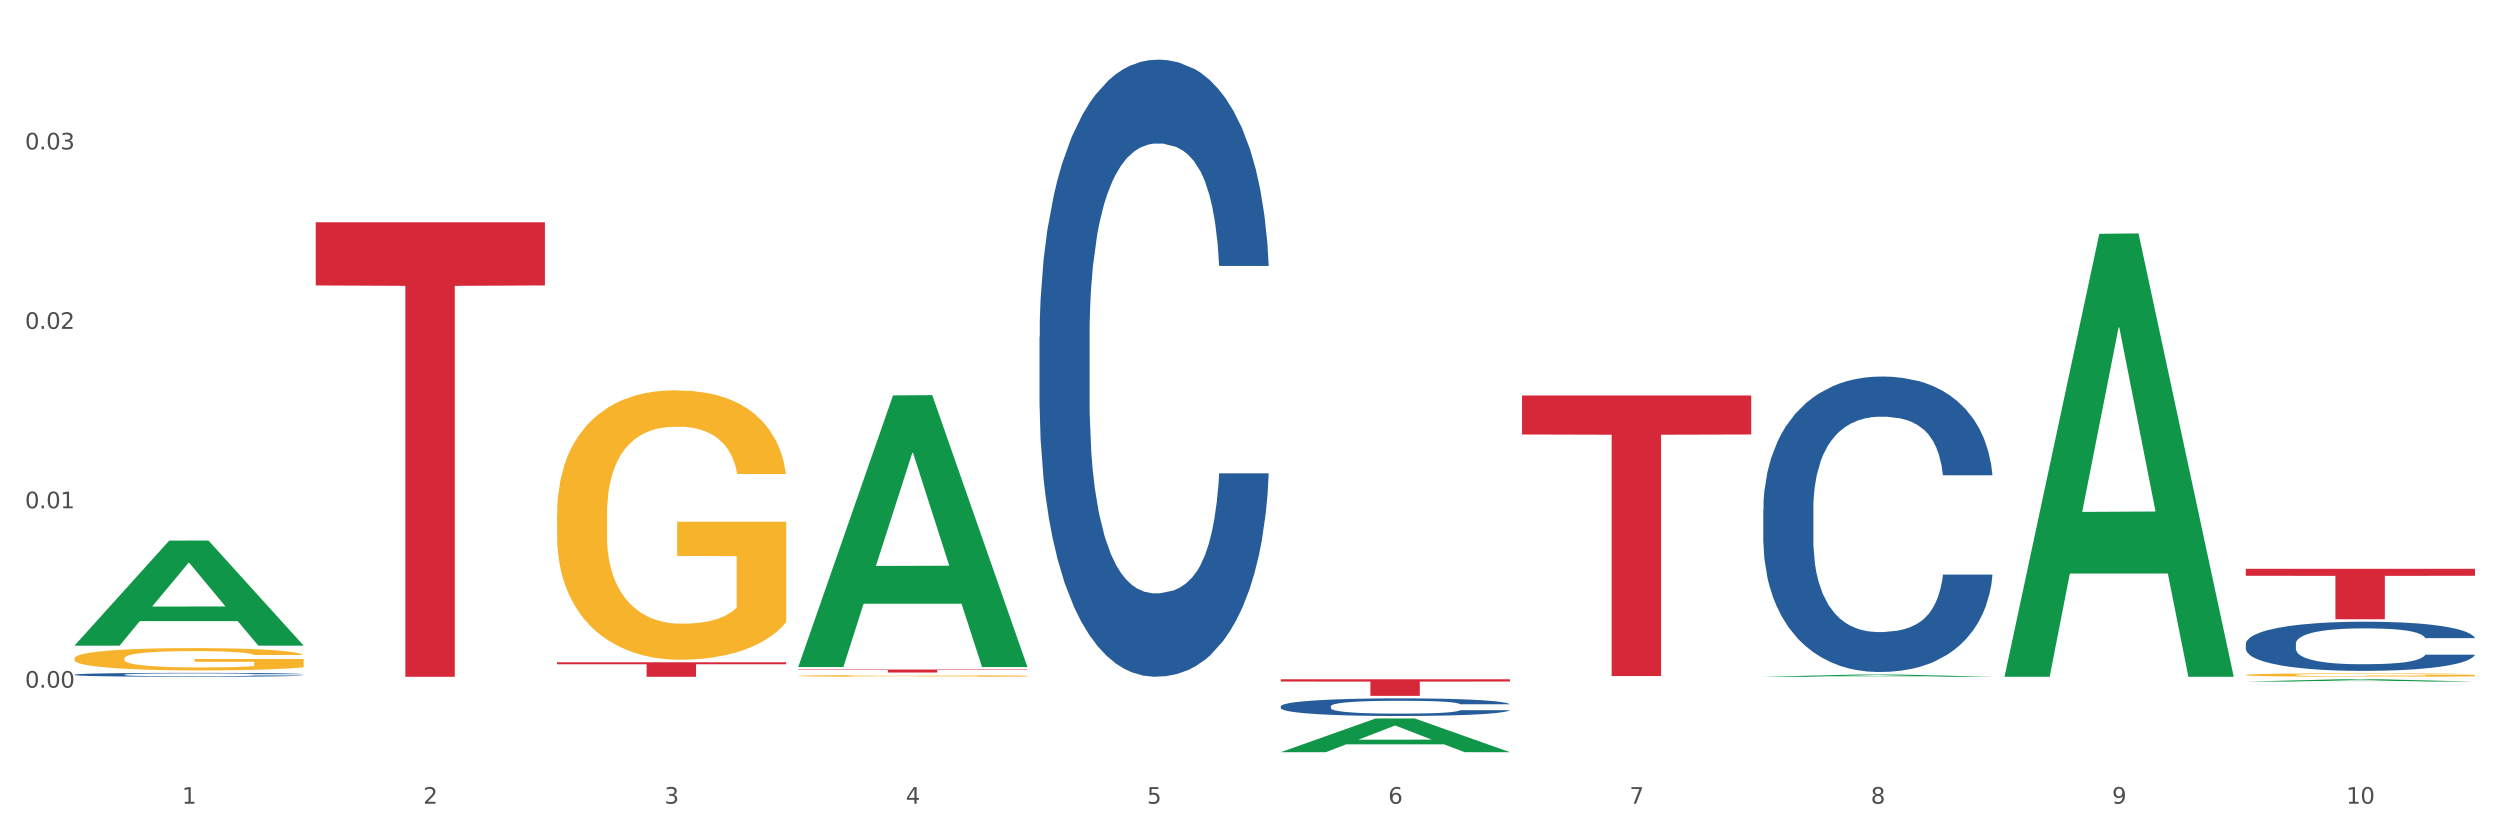
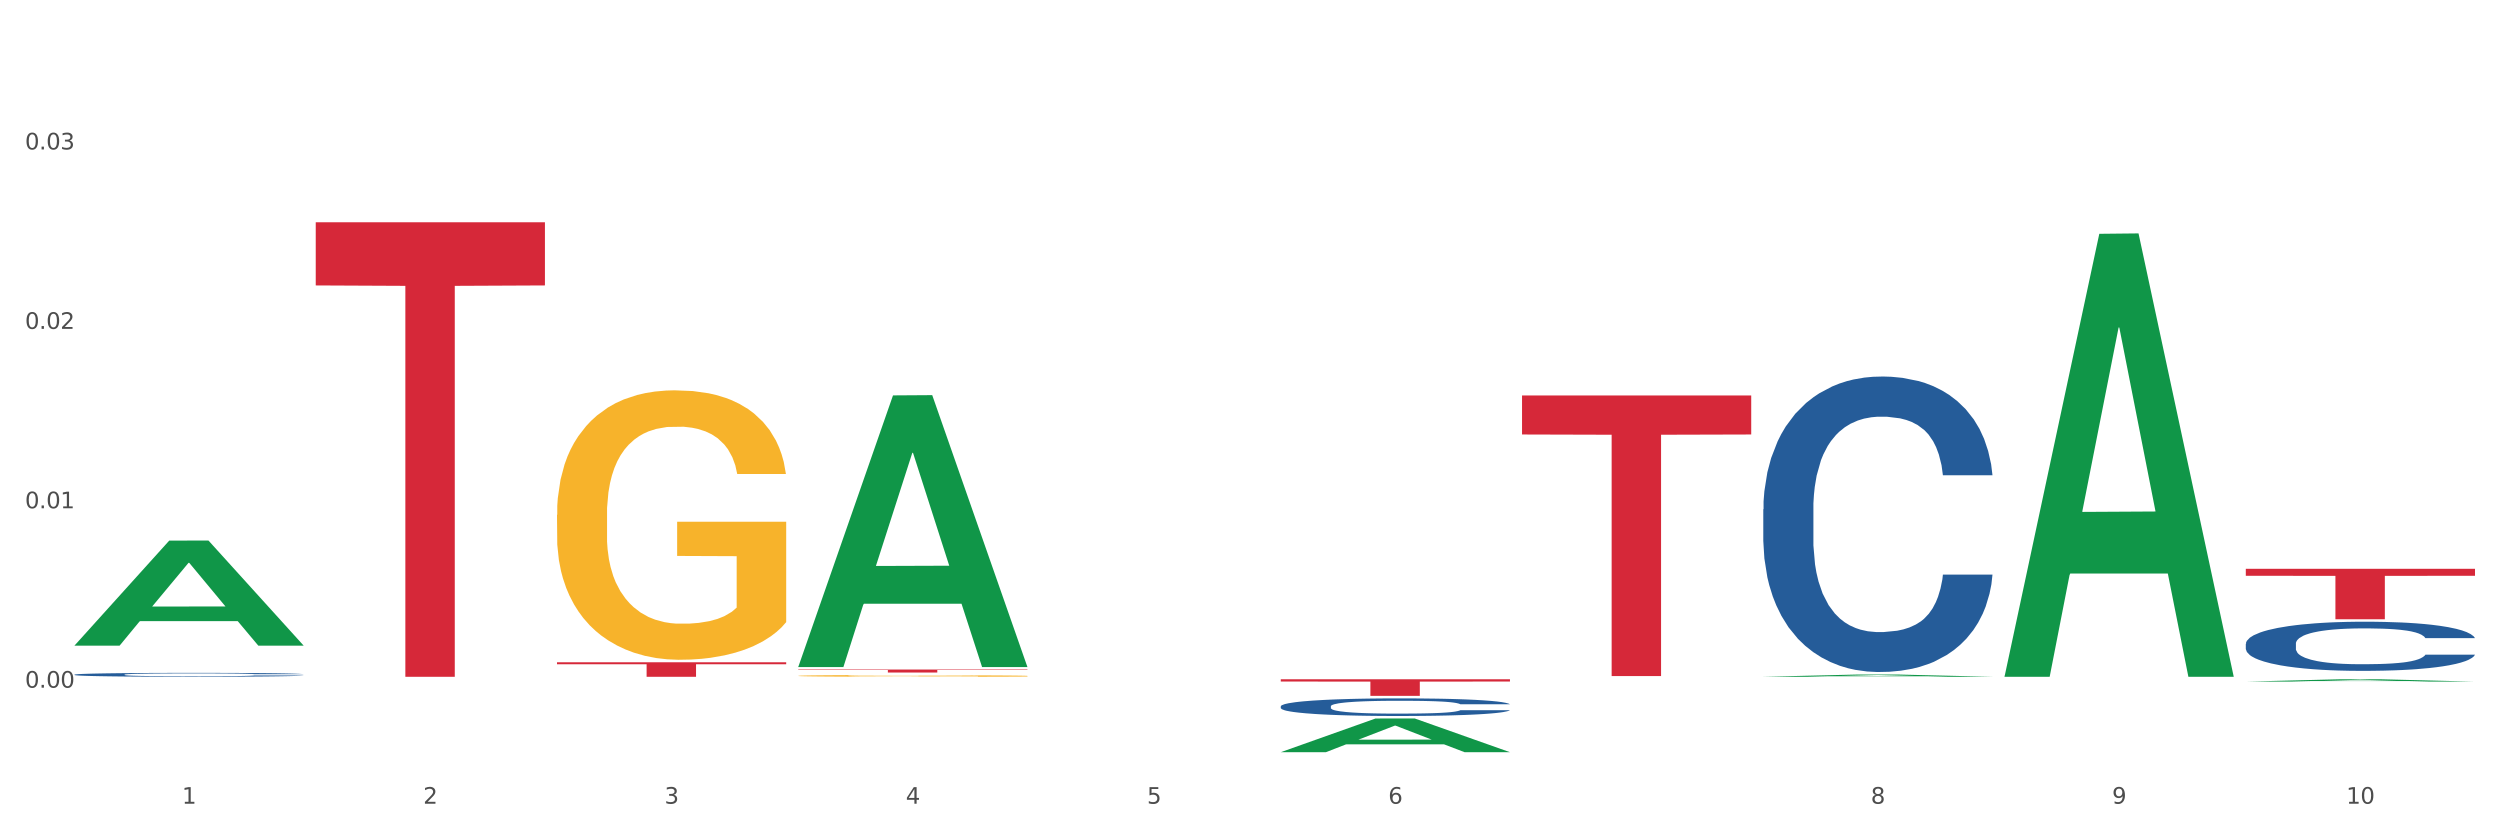
<svg xmlns="http://www.w3.org/2000/svg" xmlns:xlink="http://www.w3.org/1999/xlink" width="1080pt" height="360pt" viewBox="0 0 1080 360" version="1.1">
  <rect x="0" y="0" width="1080" height="360" fill="#333333" stroke="none" />
  <defs>
    <style type="text/css">*{stroke-linejoin: round; stroke-linecap: butt}</style>
  </defs>
  <g id="figure_1">
    <g id="patch_1">
      <path d="M 0 360  L 1080 360  L 1080 0  L 0 0  z " style="fill: #ffffff; stroke: #ffffff; stroke-linejoin: miter" />
    </g>
    <g id="axes_1">
      <g id="matplotlib.axis_1">
        <g id="xtick_1">
          <g id="text_1">
            <g style="fill: #4d4d4d" transform="translate(78.627 347.204) scale(0.096 -0.096)">
              <defs>
                <path id="DejaVuSans-31" d="M 794 531  L 1825 531  L 1825 4091  L 703 3866  L 703 4441  L 1819 4666  L 2450 4666  L 2450 531  L 3481 531  L 3481 0  L 794 0  L 794 531  z " transform="scale(0.016)" />
              </defs>
              <use xlink:href="#DejaVuSans-31" />
            </g>
          </g>
        </g>
        <g id="xtick_2">
          <g id="text_2">
            <g style="fill: #4d4d4d" transform="translate(182.851 347.204) scale(0.096 -0.096)">
              <defs>
                <path id="DejaVuSans-32" d="M 1228 531  L 3431 531  L 3431 0  L 469 0  L 469 531  Q 828 903 1448 1529  Q 2069 2156 2228 2338  Q 2531 2678 2651 2914  Q 2772 3150 2772 3378  Q 2772 3750 2511 3984  Q 2250 4219 1831 4219  Q 1534 4219 1204 4116  Q 875 4013 500 3803  L 500 4441  Q 881 4594 1212 4672  Q 1544 4750 1819 4750  Q 2544 4750 2975 4387  Q 3406 4025 3406 3419  Q 3406 3131 3298 2873  Q 3191 2616 2906 2266  Q 2828 2175 2409 1742  Q 1991 1309 1228 531  z " transform="scale(0.016)" />
              </defs>
              <use xlink:href="#DejaVuSans-32" />
            </g>
          </g>
        </g>
        <g id="xtick_3">
          <g id="text_3">
            <g style="fill: #4d4d4d" transform="translate(287.074 347.204) scale(0.096 -0.096)">
              <defs>
                <path id="DejaVuSans-33" d="M 2597 2516  Q 3050 2419 3304 2112  Q 3559 1806 3559 1356  Q 3559 666 3084 287  Q 2609 -91 1734 -91  Q 1441 -91 1130 -33  Q 819 25 488 141  L 488 750  Q 750 597 1062 519  Q 1375 441 1716 441  Q 2309 441 2620 675  Q 2931 909 2931 1356  Q 2931 1769 2642 2001  Q 2353 2234 1838 2234  L 1294 2234  L 1294 2753  L 1863 2753  Q 2328 2753 2575 2939  Q 2822 3125 2822 3475  Q 2822 3834 2567 4026  Q 2313 4219 1838 4219  Q 1578 4219 1281 4162  Q 984 4106 628 3988  L 628 4550  Q 988 4650 1302 4700  Q 1616 4750 1894 4750  Q 2613 4750 3031 4423  Q 3450 4097 3450 3541  Q 3450 3153 3228 2886  Q 3006 2619 2597 2516  z " transform="scale(0.016)" />
              </defs>
              <use xlink:href="#DejaVuSans-33" />
            </g>
          </g>
        </g>
        <g id="xtick_4">
          <g id="text_4">
            <g style="fill: #4d4d4d" transform="translate(391.298 347.204) scale(0.096 -0.096)">
              <defs>
                <path id="DejaVuSans-34" d="M 2419 4116  L 825 1625  L 2419 1625  L 2419 4116  z M 2253 4666  L 3047 4666  L 3047 1625  L 3713 1625  L 3713 1100  L 3047 1100  L 3047 0  L 2419 0  L 2419 1100  L 313 1100  L 313 1709  L 2253 4666  z " transform="scale(0.016)" />
              </defs>
              <use xlink:href="#DejaVuSans-34" />
            </g>
          </g>
        </g>
        <g id="xtick_5">
          <g id="text_5">
            <g style="fill: #4d4d4d" transform="translate(495.522 347.204) scale(0.096 -0.096)">
              <defs>
                <path id="DejaVuSans-35" d="M 691 4666  L 3169 4666  L 3169 4134  L 1269 4134  L 1269 2991  Q 1406 3038 1543 3061  Q 1681 3084 1819 3084  Q 2600 3084 3056 2656  Q 3513 2228 3513 1497  Q 3513 744 3044 326  Q 2575 -91 1722 -91  Q 1428 -91 1123 -41  Q 819 9 494 109  L 494 744  Q 775 591 1075 516  Q 1375 441 1709 441  Q 2250 441 2565 725  Q 2881 1009 2881 1497  Q 2881 1984 2565 2268  Q 2250 2553 1709 2553  Q 1456 2553 1204 2497  Q 953 2441 691 2322  L 691 4666  z " transform="scale(0.016)" />
              </defs>
              <use xlink:href="#DejaVuSans-35" />
            </g>
          </g>
        </g>
        <g id="xtick_6">
          <g id="text_6">
            <g style="fill: #4d4d4d" transform="translate(599.745 347.204) scale(0.096 -0.096)">
              <defs>
                <path id="DejaVuSans-36" d="M 2113 2584  Q 1688 2584 1439 2293  Q 1191 2003 1191 1497  Q 1191 994 1439 701  Q 1688 409 2113 409  Q 2538 409 2786 701  Q 3034 994 3034 1497  Q 3034 2003 2786 2293  Q 2538 2584 2113 2584  z M 3366 4563  L 3366 3988  Q 3128 4100 2886 4159  Q 2644 4219 2406 4219  Q 1781 4219 1451 3797  Q 1122 3375 1075 2522  Q 1259 2794 1537 2939  Q 1816 3084 2150 3084  Q 2853 3084 3261 2657  Q 3669 2231 3669 1497  Q 3669 778 3244 343  Q 2819 -91 2113 -91  Q 1303 -91 875 529  Q 447 1150 447 2328  Q 447 3434 972 4092  Q 1497 4750 2381 4750  Q 2619 4750 2861 4703  Q 3103 4656 3366 4563  z " transform="scale(0.016)" />
              </defs>
              <use xlink:href="#DejaVuSans-36" />
            </g>
          </g>
        </g>
        <g id="xtick_7">
          <g id="text_7">
            <g style="fill: #4d4d4d" transform="translate(703.969 347.204) scale(0.096 -0.096)">
              <defs>
-                 <path id="DejaVuSans-37" d="M 525 4666  L 3525 4666  L 3525 4397  L 1831 0  L 1172 0  L 2766 4134  L 525 4134  L 525 4666  z " transform="scale(0.016)" />
-               </defs>
+                 </defs>
              <use xlink:href="#DejaVuSans-37" />
            </g>
          </g>
        </g>
        <g id="xtick_8">
          <g id="text_8">
            <g style="fill: #4d4d4d" transform="translate(808.193 347.204) scale(0.096 -0.096)">
              <defs>
                <path id="DejaVuSans-38" d="M 2034 2216  Q 1584 2216 1326 1975  Q 1069 1734 1069 1313  Q 1069 891 1326 650  Q 1584 409 2034 409  Q 2484 409 2743 651  Q 3003 894 3003 1313  Q 3003 1734 2745 1975  Q 2488 2216 2034 2216  z M 1403 2484  Q 997 2584 770 2862  Q 544 3141 544 3541  Q 544 4100 942 4425  Q 1341 4750 2034 4750  Q 2731 4750 3128 4425  Q 3525 4100 3525 3541  Q 3525 3141 3298 2862  Q 3072 2584 2669 2484  Q 3125 2378 3379 2068  Q 3634 1759 3634 1313  Q 3634 634 3220 271  Q 2806 -91 2034 -91  Q 1263 -91 848 271  Q 434 634 434 1313  Q 434 1759 690 2068  Q 947 2378 1403 2484  z M 1172 3481  Q 1172 3119 1398 2916  Q 1625 2713 2034 2713  Q 2441 2713 2670 2916  Q 2900 3119 2900 3481  Q 2900 3844 2670 4047  Q 2441 4250 2034 4250  Q 1625 4250 1398 4047  Q 1172 3844 1172 3481  z " transform="scale(0.016)" />
              </defs>
              <use xlink:href="#DejaVuSans-38" />
            </g>
          </g>
        </g>
        <g id="xtick_9">
          <g id="text_9">
            <g style="fill: #4d4d4d" transform="translate(912.416 347.204) scale(0.096 -0.096)">
              <defs>
                <path id="DejaVuSans-39" d="M 703 97  L 703 672  Q 941 559 1184 500  Q 1428 441 1663 441  Q 2288 441 2617 861  Q 2947 1281 2994 2138  Q 2813 1869 2534 1725  Q 2256 1581 1919 1581  Q 1219 1581 811 2004  Q 403 2428 403 3163  Q 403 3881 828 4315  Q 1253 4750 1959 4750  Q 2769 4750 3195 4129  Q 3622 3509 3622 2328  Q 3622 1225 3098 567  Q 2575 -91 1691 -91  Q 1453 -91 1209 -44  Q 966 3 703 97  z M 1959 2075  Q 2384 2075 2632 2365  Q 2881 2656 2881 3163  Q 2881 3666 2632 3958  Q 2384 4250 1959 4250  Q 1534 4250 1286 3958  Q 1038 3666 1038 3163  Q 1038 2656 1286 2365  Q 1534 2075 1959 2075  z " transform="scale(0.016)" />
              </defs>
              <use xlink:href="#DejaVuSans-39" />
            </g>
          </g>
        </g>
        <g id="xtick_10">
          <g id="text_10">
            <g style="fill: #4d4d4d" transform="translate(1013.586 347.204) scale(0.096 -0.096)">
              <defs>
                <path id="DejaVuSans-30" d="M 2034 4250  Q 1547 4250 1301 3770  Q 1056 3291 1056 2328  Q 1056 1369 1301 889  Q 1547 409 2034 409  Q 2525 409 2770 889  Q 3016 1369 3016 2328  Q 3016 3291 2770 3770  Q 2525 4250 2034 4250  z M 2034 4750  Q 2819 4750 3233 4129  Q 3647 3509 3647 2328  Q 3647 1150 3233 529  Q 2819 -91 2034 -91  Q 1250 -91 836 529  Q 422 1150 422 2328  Q 422 3509 836 4129  Q 1250 4750 2034 4750  z " transform="scale(0.016)" />
              </defs>
              <use xlink:href="#DejaVuSans-31" />
              <use xlink:href="#DejaVuSans-30" transform="translate(63.623 0)" />
            </g>
          </g>
        </g>
        <g id="xtick_11" />
        <g id="xtick_12" />
        <g id="xtick_13" />
        <g id="xtick_14" />
        <g id="xtick_15" />
        <g id="xtick_16" />
        <g id="xtick_17" />
        <g id="xtick_18" />
        <g id="xtick_19" />
      </g>
      <g id="matplotlib.axis_2">
        <g id="ytick_1">
          <g id="text_11">
            <g style="fill: #4d4d4d" transform="translate(10.8 297.082) scale(0.096 -0.096)">
              <defs>
                <path id="DejaVuSans-2e" d="M 684 794  L 1344 794  L 1344 0  L 684 0  L 684 794  z " transform="scale(0.016)" />
              </defs>
              <use xlink:href="#DejaVuSans-30" />
              <use xlink:href="#DejaVuSans-2e" transform="translate(63.623 0)" />
              <use xlink:href="#DejaVuSans-30" transform="translate(95.41 0)" />
              <use xlink:href="#DejaVuSans-30" transform="translate(159.033 0)" />
            </g>
          </g>
        </g>
        <g id="ytick_2">
          <g id="text_12">
            <g style="fill: #4d4d4d" transform="translate(10.8 219.576) scale(0.096 -0.096)">
              <use xlink:href="#DejaVuSans-30" />
              <use xlink:href="#DejaVuSans-2e" transform="translate(63.623 0)" />
              <use xlink:href="#DejaVuSans-30" transform="translate(95.41 0)" />
              <use xlink:href="#DejaVuSans-31" transform="translate(159.033 0)" />
            </g>
          </g>
        </g>
        <g id="ytick_3">
          <g id="text_13">
            <g style="fill: #4d4d4d" transform="translate(10.8 142.071) scale(0.096 -0.096)">
              <use xlink:href="#DejaVuSans-30" />
              <use xlink:href="#DejaVuSans-2e" transform="translate(63.623 0)" />
              <use xlink:href="#DejaVuSans-30" transform="translate(95.41 0)" />
              <use xlink:href="#DejaVuSans-32" transform="translate(159.033 0)" />
            </g>
          </g>
        </g>
        <g id="ytick_4">
          <g id="text_14">
            <g style="fill: #4d4d4d" transform="translate(10.8 64.565) scale(0.096 -0.096)">
              <use xlink:href="#DejaVuSans-30" />
              <use xlink:href="#DejaVuSans-2e" transform="translate(63.623 0)" />
              <use xlink:href="#DejaVuSans-30" transform="translate(95.41 0)" />
              <use xlink:href="#DejaVuSans-33" transform="translate(159.033 0)" />
            </g>
          </g>
        </g>
        <g id="ytick_5" />
        <g id="ytick_6" />
        <g id="ytick_7" />
        <g id="ytick_8" />
        <g id="ytick_9" />
      </g>
      <g id="PolyCollection_1">
        <path d="M 32.175 278.83  L 32.277 278.788  L 73.107 233.544  L 90.051 233.502  L 131.187 278.916  L 111.589 278.916  L 102.709 268.34  L 60.552 268.34  L 60.246 268.511  L 51.671 278.916  L 32.175 278.916  L 32.175 278.83  L 65.86 262.029  L 97.401 261.987  L 81.783 243.181  L 81.579 243.096  L 81.375 243.224  L 65.758 261.987  L 65.86 262.029  L 32.175 278.83  z " clip-path="url(#p5b0a35cf0f)" style="fill: #109648" />
        <path d="M 970.188 245.721  L 1069.2 245.721  L 1069.2 248.749  L 1030.252 248.769  L 1030.252 267.51  L 1008.901 267.51  L 1008.901 248.769  L 970.188 248.749  L 970.188 245.741  L 970.188 245.721  z " clip-path="url(#p5b0a35cf0f)" style="fill: #d62839" />
-         <path d="M 32.175 284.432  L 32.292 284.423  L 32.292 284.107  L 32.526 283.835  L 33.695 283.176  L 35.448 282.631  L 36.734 282.341  L 38.02 282.104  L 39.54 281.867  L 41.41 281.621  L 44.8 281.26  L 46.904 281.076  L 49.476 280.883  L 54.152 280.601  L 57.542 280.443  L 61.049 280.312  L 66.777 280.153  L 70.517 280.083  L 74.492 280.03  L 79.285 279.995  L 82.909 279.986  L 90.858 280.013  L 97.638 280.092  L 100.911 280.153  L 105.119 280.259  L 107.34 280.329  L 110.964 280.47  L 114.705 280.654  L 117.277 280.812  L 121.134 281.111  L 124.057 281.41  L 126.745 281.779  L 128.148 282.034  L 129.2 282.271  L 130.135 282.543  L 131.071 282.974  L 110.029 282.974  L 109.211 282.666  L 107.925 282.376  L 106.054 282.095  L 104.418 281.919  L 101.612 281.7  L 99.041 281.559  L 96.352 281.454  L 93.079 281.366  L 90.507 281.322  L 86.883 281.287  L 79.752 281.296  L 74.96 281.366  L 71.686 281.454  L 69.582 281.533  L 67.712 281.621  L 65.608 281.744  L 63.153 281.928  L 61.399 282.095  L 59.646 282.306  L 58.243 282.517  L 56.957 282.763  L 55.905 283.026  L 55.087 283.299  L 54.386 283.633  L 53.801 284.186  L 53.801 285.39  L 54.035 285.662  L 54.619 286.022  L 55.321 286.295  L 56.49 286.62  L 57.542 286.84  L 59.529 287.156  L 61.75 287.419  L 63.504 287.586  L 65.257 287.727  L 68.296 287.92  L 71.686 288.078  L 74.609 288.175  L 78.583 288.263  L 81.272 288.298  L 83.61 288.316  L 89.338 288.316  L 93.429 288.289  L 97.988 288.228  L 101.495 288.149  L 104.418 288.052  L 107.691 287.894  L 109.795 287.745  L 109.795 285.908  L 84.078 285.899  L 84.078 284.678  L 131.187 284.678  L 131.187 288.263  L 129.2 288.447  L 126.979 288.614  L 124.641 288.764  L 121.134 288.948  L 116.926 289.124  L 113.185 289.247  L 109.211 289.352  L 104.535 289.449  L 98.456 289.537  L 94.715 289.572  L 90.039 289.598  L 84.545 289.607  L 79.752 289.59  L 75.076 289.546  L 70.167 289.467  L 65.374 289.352  L 61.75 289.238  L 58.126 289.098  L 54.269 288.913  L 51.229 288.737  L 48.891 288.579  L 46.32 288.377  L 43.514 288.114  L 41.41 287.876  L 39.54 287.63  L 37.552 287.314  L 36.15 287.042  L 34.747 286.699  L 33.928 286.444  L 32.993 286.049  L 32.292 285.495  L 32.175 284.432  z " clip-path="url(#p5b0a35cf0f)" style="fill: #f7b32b" />
        <path d="M 970.188 278.122  L 970.305 278.103  L 970.305 277.56  L 970.656 276.823  L 971.943 275.465  L 973.582 274.438  L 976.39 273.235  L 977.912 272.731  L 979.902 272.169  L 983.998 271.257  L 988.679 270.481  L 991.956 270.055  L 994.414 269.783  L 999.915 269.298  L 1003.075 269.085  L 1006.352 268.91  L 1009.161 268.794  L 1013.842 268.658  L 1017.587 268.6  L 1021.917 268.581  L 1025.546 268.6  L 1030.344 268.678  L 1037.366 268.91  L 1040.058 269.046  L 1043.686 269.279  L 1047.431 269.589  L 1050.474 269.9  L 1053.985 270.346  L 1057.613 270.927  L 1061.125 271.664  L 1063.582 272.343  L 1065.572 273.061  L 1067.327 273.933  L 1068.615 274.884  L 1069.2 275.679  L 1047.782 275.679  L 1047.197 274.961  L 1046.027 274.185  L 1044.857 273.662  L 1043.569 273.235  L 1041.58 272.75  L 1039.824 272.44  L 1036.898 272.072  L 1034.206 271.839  L 1031.983 271.703  L 1029.291 271.587  L 1023.556 271.47  L 1019.46 271.47  L 1016.885 271.509  L 1013.725 271.606  L 1011.033 271.742  L 1007.873 271.975  L 1005.415 272.227  L 1002.958 272.556  L 1001.553 272.789  L 999.447 273.216  L 998.042 273.565  L 996.17 274.166  L 995.116 274.593  L 993.244 275.698  L 992.424 276.513  L 992.073 277.075  L 991.839 277.696  L 991.839 280.721  L 992.541 282.078  L 993.127 282.66  L 994.063 283.32  L 995.818 284.173  L 998.393 285.007  L 1001.085 285.608  L 1003.309 285.976  L 1005.415 286.248  L 1007.522 286.461  L 1010.097 286.655  L 1012.203 286.772  L 1015.363 286.888  L 1019.109 286.946  L 1022.035 286.946  L 1028.003 286.849  L 1030.695 286.752  L 1033.27 286.616  L 1036.079 286.403  L 1038.303 286.17  L 1039.59 285.996  L 1041.697 285.627  L 1043.335 285.239  L 1044.739 284.793  L 1045.676 284.406  L 1046.729 283.824  L 1047.548 283.164  L 1047.782 282.815  L 1069.2 282.815  L 1068.732 283.514  L 1067.913 284.192  L 1066.274 285.104  L 1064.987 285.627  L 1062.997 286.267  L 1060.89 286.81  L 1057.965 287.412  L 1055.273 287.858  L 1052.464 288.245  L 1049.421 288.594  L 1043.92 289.079  L 1041.931 289.215  L 1037.717 289.448  L 1034.44 289.584  L 1029.642 289.719  L 1024.726 289.797  L 1019.577 289.816  L 1015.012 289.777  L 1009.98 289.661  L 1006.82 289.545  L 1003.309 289.37  L 999.212 289.099  L 995.35 288.769  L 991.722 288.381  L 988.328 287.935  L 985.168 287.431  L 981.072 286.597  L 978.029 285.782  L 975.805 285.026  L 974.284 284.386  L 972.762 283.572  L 971.943 283.009  L 970.656 281.652  L 970.188 280.391  L 970.188 278.122  z " clip-path="url(#p5b0a35cf0f)" style="fill: #255c99" />
        <path d="M 761.74 220.015  L 761.857 219.898  L 761.857 216.634  L 762.208 212.203  L 763.496 204.042  L 765.134 197.863  L 767.943 190.634  L 769.465 187.603  L 771.454 184.222  L 775.551 178.743  L 780.232 174.079  L 783.509 171.514  L 785.967 169.882  L 791.467 166.967  L 794.627 165.685  L 797.904 164.635  L 800.713 163.936  L 805.395 163.12  L 809.14 162.77  L 813.47 162.653  L 817.098 162.77  L 821.897 163.236  L 828.919 164.635  L 831.611 165.452  L 835.239 166.851  L 838.984 168.716  L 842.027 170.581  L 845.538 173.263  L 849.166 176.761  L 852.677 181.191  L 855.135 185.271  L 857.125 189.585  L 858.88 194.832  L 860.168 200.544  L 860.753 205.325  L 839.335 205.325  L 838.75 201.011  L 837.58 196.347  L 836.409 193.199  L 835.122 190.634  L 833.132 187.72  L 831.377 185.854  L 828.451 183.639  L 825.759 182.24  L 823.535 181.424  L 820.843 180.725  L 815.109 180.025  L 811.012 180.025  L 808.438 180.258  L 805.278 180.841  L 802.586 181.657  L 799.426 183.056  L 796.968 184.572  L 794.51 186.554  L 793.106 187.953  L 790.999 190.518  L 789.595 192.616  L 787.722 196.231  L 786.669 198.796  L 784.796 205.441  L 783.977 210.338  L 783.626 213.719  L 783.392 217.45  L 783.392 235.637  L 784.094 243.799  L 784.679 247.296  L 785.616 251.26  L 787.371 256.39  L 789.946 261.403  L 792.638 265.018  L 794.862 267.233  L 796.968 268.865  L 799.075 270.147  L 801.65 271.313  L 803.756 272.013  L 806.916 272.712  L 810.661 273.062  L 813.587 273.062  L 819.556 272.479  L 822.248 271.896  L 824.823 271.08  L 827.632 269.798  L 829.855 268.399  L 831.143 267.349  L 833.249 265.134  L 834.888 262.802  L 836.292 260.121  L 837.229 257.789  L 838.282 254.291  L 839.101 250.327  L 839.335 248.229  L 860.753 248.229  L 860.285 252.426  L 859.465 256.507  L 857.827 261.986  L 856.539 265.134  L 854.55 268.981  L 852.443 272.246  L 849.517 275.86  L 846.825 278.542  L 844.017 280.873  L 840.974 282.972  L 835.473 285.887  L 833.483 286.703  L 829.27 288.102  L 825.993 288.918  L 821.195 289.734  L 816.279 290.2  L 811.13 290.317  L 806.565 290.084  L 801.533 289.384  L 798.373 288.685  L 794.862 287.636  L 790.765 286.003  L 786.903 284.021  L 783.275 281.69  L 779.881 279.008  L 776.721 275.977  L 772.625 270.963  L 769.582 266.067  L 767.358 261.52  L 765.837 257.672  L 764.315 252.776  L 763.496 249.395  L 762.208 241.234  L 761.74 233.655  L 761.74 220.015  z " clip-path="url(#p5b0a35cf0f)" style="fill: #255c99" />
        <path d="M 553.293 305.117  L 553.41 305.11  L 553.41 304.916  L 553.761 304.652  L 555.049 304.165  L 556.687 303.797  L 559.496 303.366  L 561.017 303.185  L 563.007 302.983  L 567.103 302.657  L 571.785 302.379  L 575.062 302.226  L 577.52 302.129  L 583.02 301.955  L 586.18 301.878  L 589.457 301.816  L 592.266 301.774  L 596.948 301.725  L 600.693 301.705  L 605.023 301.698  L 608.651 301.705  L 613.45 301.732  L 620.472 301.816  L 623.164 301.864  L 626.792 301.948  L 630.537 302.059  L 633.58 302.17  L 637.091 302.33  L 640.719 302.539  L 644.23 302.803  L 646.688 303.046  L 648.677 303.303  L 650.433 303.616  L 651.72 303.957  L 652.306 304.242  L 630.888 304.242  L 630.303 303.984  L 629.132 303.706  L 627.962 303.519  L 626.675 303.366  L 624.685 303.192  L 622.929 303.081  L 620.004 302.949  L 617.312 302.865  L 615.088 302.817  L 612.396 302.775  L 606.661 302.733  L 602.565 302.733  L 599.99 302.747  L 596.83 302.782  L 594.139 302.831  L 590.979 302.914  L 588.521 303.004  L 586.063 303.122  L 584.659 303.206  L 582.552 303.359  L 581.148 303.484  L 579.275 303.699  L 578.222 303.852  L 576.349 304.248  L 575.53 304.54  L 575.179 304.742  L 574.945 304.964  L 574.945 306.049  L 575.647 306.535  L 576.232 306.744  L 577.168 306.98  L 578.924 307.286  L 581.499 307.585  L 584.191 307.8  L 586.414 307.932  L 588.521 308.03  L 590.628 308.106  L 593.202 308.176  L 595.309 308.217  L 598.469 308.259  L 602.214 308.28  L 605.14 308.28  L 611.109 308.245  L 613.801 308.21  L 616.375 308.162  L 619.184 308.085  L 621.408 308.002  L 622.695 307.939  L 624.802 307.807  L 626.441 307.668  L 627.845 307.508  L 628.781 307.369  L 629.835 307.161  L 630.654 306.924  L 630.888 306.799  L 652.306 306.799  L 651.837 307.05  L 651.018 307.293  L 649.38 307.619  L 648.092 307.807  L 646.103 308.037  L 643.996 308.231  L 641.07 308.447  L 638.378 308.606  L 635.569 308.745  L 632.526 308.871  L 627.026 309.044  L 625.036 309.093  L 620.823 309.176  L 617.546 309.225  L 612.747 309.274  L 607.832 309.302  L 602.682 309.308  L 598.118 309.295  L 593.085 309.253  L 589.925 309.211  L 586.414 309.149  L 582.318 309.051  L 578.456 308.933  L 574.828 308.794  L 571.434 308.634  L 568.274 308.454  L 564.177 308.155  L 561.135 307.863  L 558.911 307.592  L 557.389 307.362  L 555.868 307.07  L 555.049 306.869  L 553.761 306.382  L 553.293 305.93  L 553.293 305.117  z " clip-path="url(#p5b0a35cf0f)" style="fill: #255c99" />
-         <path d="M 449.069 145.549  L 449.187 145.306  L 449.187 138.488  L 449.538 129.236  L 450.825 112.193  L 452.464 99.289  L 455.272 84.193  L 456.794 77.863  L 458.783 70.802  L 462.88 59.359  L 467.561 49.62  L 470.838 44.264  L 473.296 40.855  L 478.797 34.768  L 481.957 32.09  L 485.234 29.899  L 488.042 28.438  L 492.724 26.733  L 496.469 26.003  L 500.799 25.759  L 504.427 26.003  L 509.226 26.977  L 516.248 29.899  L 518.94 31.603  L 522.568 34.525  L 526.313 38.42  L 529.356 42.316  L 532.867 47.916  L 536.495 55.22  L 540.006 64.472  L 542.464 72.994  L 544.454 82.002  L 546.209 92.959  L 547.497 104.889  L 548.082 114.871  L 526.664 114.871  L 526.079 105.863  L 524.909 96.124  L 523.738 89.55  L 522.451 84.193  L 520.461 78.107  L 518.706 74.211  L 515.78 69.585  L 513.088 66.663  L 510.864 64.959  L 508.173 63.498  L 502.438 62.037  L 498.342 62.037  L 495.767 62.524  L 492.607 63.742  L 489.915 65.446  L 486.755 68.368  L 484.297 71.533  L 481.84 75.672  L 480.435 78.594  L 478.328 83.95  L 476.924 88.332  L 475.051 95.88  L 473.998 101.237  L 472.126 115.115  L 471.306 125.341  L 470.955 132.401  L 470.721 140.193  L 470.721 178.175  L 471.423 195.218  L 472.009 202.522  L 472.945 210.8  L 474.7 221.513  L 477.275 231.983  L 479.967 239.53  L 482.191 244.156  L 484.297 247.565  L 486.404 250.243  L 488.979 252.678  L 491.085 254.139  L 494.245 255.6  L 497.991 256.33  L 500.916 256.33  L 506.885 255.113  L 509.577 253.895  L 512.152 252.191  L 514.961 249.513  L 517.184 246.591  L 518.472 244.4  L 520.578 239.774  L 522.217 234.904  L 523.621 229.304  L 524.558 224.435  L 525.611 217.131  L 526.43 208.852  L 526.664 204.47  L 548.082 204.47  L 547.614 213.235  L 546.795 221.757  L 545.156 233.2  L 543.869 239.774  L 541.879 247.808  L 539.772 254.626  L 536.846 262.173  L 534.155 267.773  L 531.346 272.643  L 528.303 277.025  L 522.802 283.112  L 520.813 284.817  L 516.599 287.738  L 513.322 289.443  L 508.524 291.147  L 503.608 292.121  L 498.459 292.364  L 493.894 291.877  L 488.862 290.417  L 485.702 288.956  L 482.191 286.764  L 478.094 283.356  L 474.232 279.217  L 470.604 274.347  L 467.21 268.747  L 464.05 262.417  L 459.954 251.948  L 456.911 241.722  L 454.687 232.226  L 453.166 224.191  L 451.644 213.965  L 450.825 206.905  L 449.538 189.861  L 449.069 174.036  L 449.069 145.549  z " clip-path="url(#p5b0a35cf0f)" style="fill: #255c99" />
-         <path d="M 970.188 291.57  L 970.304 291.568  L 970.304 291.52  L 970.538 291.478  L 971.707 291.377  L 973.461 291.293  L 974.747 291.249  L 976.032 291.212  L 977.552 291.176  L 979.422 291.138  L 982.813 291.083  L 984.917 291.054  L 987.488 291.025  L 992.164 290.981  L 995.554 290.957  L 999.061 290.937  L 1004.789 290.913  L 1008.53 290.902  L 1012.505 290.894  L 1017.297 290.888  L 1020.921 290.887  L 1028.87 290.891  L 1035.65 290.903  L 1038.923 290.913  L 1043.132 290.929  L 1045.353 290.94  L 1048.977 290.961  L 1052.717 290.99  L 1055.289 291.014  L 1059.147 291.06  L 1062.069 291.106  L 1064.758 291.162  L 1066.161 291.201  L 1067.213 291.238  L 1068.148 291.28  L 1069.083 291.346  L 1048.041 291.346  L 1047.223 291.298  L 1045.937 291.254  L 1044.067 291.211  L 1042.43 291.184  L 1039.625 291.15  L 1037.053 291.128  L 1034.364 291.112  L 1031.091 291.099  L 1028.52 291.092  L 1024.896 291.087  L 1017.765 291.088  L 1012.972 291.099  L 1009.699 291.112  L 1007.595 291.124  L 1005.724 291.138  L 1003.62 291.157  L 1001.165 291.185  L 999.412 291.211  L 997.659 291.243  L 996.256 291.276  L 994.97 291.313  L 993.918 291.354  L 993.1 291.396  L 992.398 291.447  L 991.814 291.532  L 991.814 291.717  L 992.047 291.759  L 992.632 291.814  L 993.333 291.856  L 994.502 291.906  L 995.554 291.939  L 997.542 291.988  L 999.763 292.028  L 1001.516 292.054  L 1003.27 292.076  L 1006.309 292.105  L 1009.699 292.13  L 1012.621 292.144  L 1016.596 292.158  L 1019.285 292.163  L 1021.623 292.166  L 1027.351 292.166  L 1031.442 292.162  L 1036.001 292.152  L 1039.508 292.14  L 1042.43 292.126  L 1045.704 292.101  L 1047.808 292.078  L 1047.808 291.796  L 1022.09 291.795  L 1022.09 291.607  L 1069.2 291.607  L 1069.2 292.158  L 1067.213 292.186  L 1064.992 292.212  L 1062.654 292.235  L 1059.147 292.263  L 1054.938 292.29  L 1051.198 292.309  L 1047.223 292.325  L 1042.547 292.34  L 1036.469 292.354  L 1032.728 292.359  L 1028.052 292.363  L 1022.558 292.364  L 1017.765 292.362  L 1013.089 292.355  L 1008.179 292.343  L 1003.387 292.325  L 999.763 292.308  L 996.139 292.286  L 992.281 292.258  L 989.242 292.231  L 986.904 292.206  L 984.332 292.175  L 981.527 292.135  L 979.422 292.099  L 977.552 292.061  L 975.565 292.012  L 974.162 291.97  L 972.759 291.918  L 971.941 291.879  L 971.006 291.818  L 970.304 291.733  L 970.188 291.57  z " clip-path="url(#p5b0a35cf0f)" style="fill: #f7b32b" />
        <path d="M 240.622 222.409  L 240.739 222.303  L 240.739 218.475  L 240.973 215.18  L 242.142 207.206  L 243.895 200.615  L 245.181 197.107  L 246.467 194.236  L 247.987 191.366  L 249.857 188.389  L 253.247 184.03  L 255.351 181.798  L 257.923 179.459  L 262.599 176.057  L 265.989 174.143  L 269.496 172.548  L 275.224 170.635  L 278.965 169.784  L 282.939 169.146  L 287.732 168.721  L 291.356 168.615  L 299.305 168.934  L 306.085 169.891  L 309.358 170.635  L 313.566 171.91  L 315.788 172.761  L 319.411 174.462  L 323.152 176.695  L 325.724 178.608  L 329.581 182.223  L 332.504 185.837  L 335.193 190.303  L 336.595 193.386  L 337.647 196.256  L 338.583 199.552  L 339.518 204.761  L 318.476 204.761  L 317.658 201.04  L 316.372 197.532  L 314.502 194.13  L 312.865 192.004  L 310.06 189.346  L 307.488 187.645  L 304.799 186.369  L 301.526 185.306  L 298.954 184.774  L 295.33 184.349  L 288.2 184.455  L 283.407 185.306  L 280.134 186.369  L 278.03 187.326  L 276.159 188.389  L 274.055 189.877  L 271.6 192.11  L 269.847 194.13  L 268.093 196.681  L 266.69 199.233  L 265.405 202.21  L 264.352 205.399  L 263.534 208.695  L 262.833 212.735  L 262.248 219.432  L 262.248 233.997  L 262.482 237.293  L 263.067 241.652  L 263.768 244.947  L 264.937 248.881  L 265.989 251.539  L 267.976 255.366  L 270.197 258.555  L 271.951 260.575  L 273.704 262.276  L 276.744 264.615  L 280.134 266.529  L 283.056 267.698  L 287.031 268.761  L 289.719 269.187  L 292.057 269.399  L 297.785 269.399  L 301.877 269.08  L 306.436 268.336  L 309.943 267.379  L 312.865 266.21  L 316.138 264.296  L 318.242 262.489  L 318.242 240.27  L 292.525 240.163  L 292.525 225.386  L 339.635 225.386  L 339.635 268.761  L 337.647 270.994  L 335.426 273.014  L 333.088 274.821  L 329.581 277.054  L 325.373 279.18  L 321.632 280.668  L 317.658 281.944  L 312.982 283.114  L 306.903 284.177  L 303.163 284.602  L 298.487 284.921  L 292.992 285.027  L 288.2 284.815  L 283.524 284.283  L 278.614 283.326  L 273.821 281.944  L 270.197 280.562  L 266.574 278.861  L 262.716 276.629  L 259.677 274.502  L 257.339 272.589  L 254.767 270.144  L 251.961 266.954  L 249.857 264.084  L 247.987 261.107  L 246 257.28  L 244.597 253.984  L 243.194 249.838  L 242.376 246.755  L 241.441 241.971  L 240.739 235.273  L 240.622 222.409  z " clip-path="url(#p5b0a35cf0f)" style="fill: #f7b32b" />
        <path d="M 32.175 291.436  L 32.292 291.434  L 32.292 291.391  L 32.643 291.332  L 33.931 291.225  L 35.569 291.143  L 38.378 291.048  L 39.899 291.007  L 41.889 290.963  L 45.985 290.89  L 50.667 290.829  L 53.944 290.795  L 56.401 290.773  L 61.902 290.735  L 65.062 290.718  L 68.339 290.704  L 71.148 290.695  L 75.829 290.684  L 79.575 290.679  L 83.905 290.678  L 87.533 290.679  L 92.331 290.686  L 99.354 290.704  L 102.045 290.715  L 105.674 290.733  L 109.419 290.758  L 112.462 290.783  L 115.973 290.818  L 119.601 290.864  L 123.112 290.923  L 125.57 290.977  L 127.559 291.034  L 129.315 291.103  L 130.602 291.178  L 131.187 291.242  L 109.77 291.242  L 109.185 291.185  L 108.014 291.123  L 106.844 291.081  L 105.557 291.048  L 103.567 291.009  L 101.811 290.984  L 98.886 290.955  L 96.194 290.937  L 93.97 290.926  L 91.278 290.917  L 85.543 290.907  L 81.447 290.907  L 78.872 290.91  L 75.712 290.918  L 73.021 290.929  L 69.861 290.947  L 67.403 290.967  L 64.945 290.994  L 63.541 291.012  L 61.434 291.046  L 60.03 291.074  L 58.157 291.121  L 57.104 291.155  L 55.231 291.243  L 54.412 291.308  L 54.061 291.352  L 53.827 291.402  L 53.827 291.642  L 54.529 291.75  L 55.114 291.796  L 56.05 291.848  L 57.806 291.916  L 60.381 291.982  L 63.072 292.03  L 65.296 292.059  L 67.403 292.081  L 69.509 292.098  L 72.084 292.113  L 74.191 292.123  L 77.351 292.132  L 81.096 292.136  L 84.022 292.136  L 89.991 292.129  L 92.683 292.121  L 95.257 292.11  L 98.066 292.093  L 100.29 292.075  L 101.577 292.061  L 103.684 292.032  L 105.322 292.001  L 106.727 291.965  L 107.663 291.935  L 108.717 291.888  L 109.536 291.836  L 109.77 291.808  L 131.187 291.808  L 130.719 291.864  L 129.9 291.918  L 128.262 291.99  L 126.974 292.032  L 124.985 292.082  L 122.878 292.126  L 119.952 292.173  L 117.26 292.209  L 114.451 292.24  L 111.408 292.267  L 105.908 292.306  L 103.918 292.317  L 99.705 292.335  L 96.428 292.346  L 91.629 292.357  L 86.714 292.363  L 81.564 292.364  L 77 292.361  L 71.967 292.352  L 68.807 292.343  L 65.296 292.329  L 61.2 292.307  L 57.338 292.281  L 53.71 292.25  L 50.316 292.215  L 47.156 292.175  L 43.059 292.109  L 40.016 292.044  L 37.793 291.984  L 36.271 291.933  L 34.75 291.868  L 33.931 291.824  L 32.643 291.716  L 32.175 291.616  L 32.175 291.436  z " clip-path="url(#p5b0a35cf0f)" style="fill: #255c99" />
        <path d="M 344.846 291.962  L 344.963 291.961  L 344.963 291.937  L 345.197 291.916  L 346.366 291.864  L 348.119 291.822  L 349.405 291.799  L 350.691 291.781  L 352.21 291.763  L 354.081 291.743  L 357.471 291.715  L 359.575 291.701  L 362.147 291.686  L 366.823 291.664  L 370.213 291.652  L 373.72 291.642  L 379.448 291.629  L 383.188 291.624  L 387.163 291.62  L 391.956 291.617  L 395.579 291.616  L 403.529 291.618  L 410.309 291.625  L 413.582 291.629  L 417.79 291.638  L 420.011 291.643  L 423.635 291.654  L 427.376 291.668  L 429.947 291.681  L 433.805 291.704  L 436.728 291.727  L 439.416 291.756  L 440.819 291.776  L 441.871 291.794  L 442.806 291.815  L 443.741 291.849  L 422.7 291.849  L 421.882 291.825  L 420.596 291.802  L 418.725 291.78  L 417.089 291.767  L 414.283 291.75  L 411.711 291.739  L 409.023 291.73  L 405.75 291.724  L 403.178 291.72  L 399.554 291.717  L 392.423 291.718  L 387.63 291.724  L 384.357 291.73  L 382.253 291.737  L 380.383 291.743  L 378.279 291.753  L 375.824 291.767  L 374.07 291.78  L 372.317 291.797  L 370.914 291.813  L 369.628 291.832  L 368.576 291.853  L 367.758 291.874  L 367.056 291.9  L 366.472 291.943  L 366.472 292.036  L 366.706 292.058  L 367.29 292.086  L 367.992 292.107  L 369.161 292.132  L 370.213 292.149  L 372.2 292.174  L 374.421 292.194  L 376.174 292.207  L 377.928 292.218  L 380.967 292.233  L 384.357 292.245  L 387.28 292.253  L 391.254 292.26  L 393.943 292.263  L 396.281 292.264  L 402.009 292.264  L 406.1 292.262  L 410.659 292.257  L 414.166 292.251  L 417.089 292.243  L 420.362 292.231  L 422.466 292.22  L 422.466 292.077  L 396.748 292.076  L 396.748 291.981  L 443.858 291.981  L 443.858 292.26  L 441.871 292.274  L 439.65 292.287  L 437.312 292.299  L 433.805 292.313  L 429.597 292.327  L 425.856 292.336  L 421.882 292.344  L 417.206 292.352  L 411.127 292.359  L 407.386 292.362  L 402.71 292.364  L 397.216 292.364  L 392.423 292.363  L 387.747 292.36  L 382.838 292.353  L 378.045 292.344  L 374.421 292.336  L 370.797 292.325  L 366.94 292.31  L 363.9 292.297  L 361.562 292.284  L 358.99 292.269  L 356.185 292.248  L 354.081 292.23  L 352.21 292.211  L 350.223 292.186  L 348.82 292.165  L 347.418 292.138  L 346.599 292.118  L 345.664 292.088  L 344.963 292.045  L 344.846 291.962  z " clip-path="url(#p5b0a35cf0f)" style="fill: #f7b32b" />
        <path d="M 240.622 286.098  L 339.635 286.098  L 339.635 286.969  L 300.687 286.975  L 300.687 292.364  L 279.336 292.364  L 279.336 286.975  L 240.622 286.969  L 240.622 286.104  L 240.622 286.098  z " clip-path="url(#p5b0a35cf0f)" style="fill: #d62839" />
        <path d="M 344.846 289.252  L 443.858 289.252  L 443.858 289.432  L 404.91 289.433  L 404.91 290.546  L 383.559 290.546  L 383.559 289.433  L 344.846 289.432  L 344.846 289.253  L 344.846 289.252  z " clip-path="url(#p5b0a35cf0f)" style="fill: #d62839" />
        <path d="M 553.293 293.435  L 652.306 293.435  L 652.306 294.434  L 613.358 294.441  L 613.358 300.627  L 592.006 300.627  L 592.006 294.441  L 553.293 294.434  L 553.293 293.442  L 553.293 293.435  z " clip-path="url(#p5b0a35cf0f)" style="fill: #d62839" />
        <path d="M 657.517 170.855  L 756.529 170.855  L 756.529 187.698  L 717.581 187.811  L 717.581 292.054  L 696.23 292.054  L 696.23 187.811  L 657.517 187.698  L 657.517 170.969  L 657.517 170.855  z " clip-path="url(#p5b0a35cf0f)" style="fill: #d62839" />
        <path d="M 970.188 294.457  L 970.29 294.456  L 1011.12 293.436  L 1028.064 293.435  L 1069.2 294.459  L 1049.602 294.459  L 1040.721 294.221  L 998.564 294.221  L 998.258 294.225  L 989.684 294.459  L 970.188 294.459  L 970.188 294.457  L 1003.872 294.078  L 1035.413 294.078  L 1019.796 293.653  L 1019.592 293.651  L 1019.388 293.654  L 1003.77 294.078  L 1003.872 294.078  L 970.188 294.457  z " clip-path="url(#p5b0a35cf0f)" style="fill: #109648" />
        <path d="M 865.964 292.005  L 866.066 291.825  L 906.896 101.007  L 923.84 100.827  L 964.976 292.364  L 945.378 292.364  L 936.498 247.762  L 894.341 247.762  L 894.034 248.482  L 885.46 292.364  L 865.964 292.364  L 865.964 292.005  L 899.649 221.145  L 931.19 220.965  L 915.572 141.652  L 915.368 141.292  L 915.164 141.832  L 899.547 220.965  L 899.649 221.145  L 865.964 292.005  z " clip-path="url(#p5b0a35cf0f)" style="fill: #109648" />
        <path d="M 761.74 292.362  L 761.842 292.362  L 802.672 291.389  L 819.617 291.388  L 860.753 292.364  L 841.154 292.364  L 832.274 292.137  L 790.117 292.137  L 789.811 292.141  L 781.237 292.364  L 761.74 292.364  L 761.74 292.362  L 795.425 292.001  L 826.966 292  L 811.349 291.596  L 811.144 291.594  L 810.94 291.597  L 795.323 292  L 795.425 292.001  L 761.74 292.362  z " clip-path="url(#p5b0a35cf0f)" style="fill: #109648" />
        <path d="M 553.293 324.922  L 553.395 324.908  L 594.225 310.393  L 611.169 310.379  L 652.306 324.95  L 632.707 324.95  L 623.827 321.557  L 581.67 321.557  L 581.364 321.611  L 572.789 324.95  L 553.293 324.95  L 553.293 324.922  L 586.978 319.532  L 618.519 319.518  L 602.901 313.485  L 602.697 313.457  L 602.493 313.498  L 586.876 319.518  L 586.978 319.532  L 553.293 324.922  z " clip-path="url(#p5b0a35cf0f)" style="fill: #109648" />
        <path d="M 344.846 287.961  L 344.948 287.851  L 385.778 170.809  L 402.722 170.698  L 443.858 288.181  L 424.26 288.181  L 415.379 260.824  L 373.223 260.824  L 372.916 261.265  L 364.342 288.181  L 344.846 288.181  L 344.846 287.961  L 378.53 244.498  L 410.072 244.387  L 394.454 195.739  L 394.25 195.519  L 394.046 195.85  L 378.428 244.387  L 378.53 244.498  L 344.846 287.961  z " clip-path="url(#p5b0a35cf0f)" style="fill: #109648" />
        <path d="M 136.399 96.021  L 235.411 96.021  L 235.411 123.306  L 196.463 123.491  L 196.463 292.364  L 175.112 292.364  L 175.112 123.491  L 136.399 123.306  L 136.399 96.205  L 136.399 96.021  z " clip-path="url(#p5b0a35cf0f)" style="fill: #d62839" />
      </g>
    </g>
  </g>
  <defs>
    <clipPath id="p5b0a35cf0f">
      <rect x="32.175" y="10.8" width="1037.025" height="329.109" />
    </clipPath>
  </defs>
</svg>